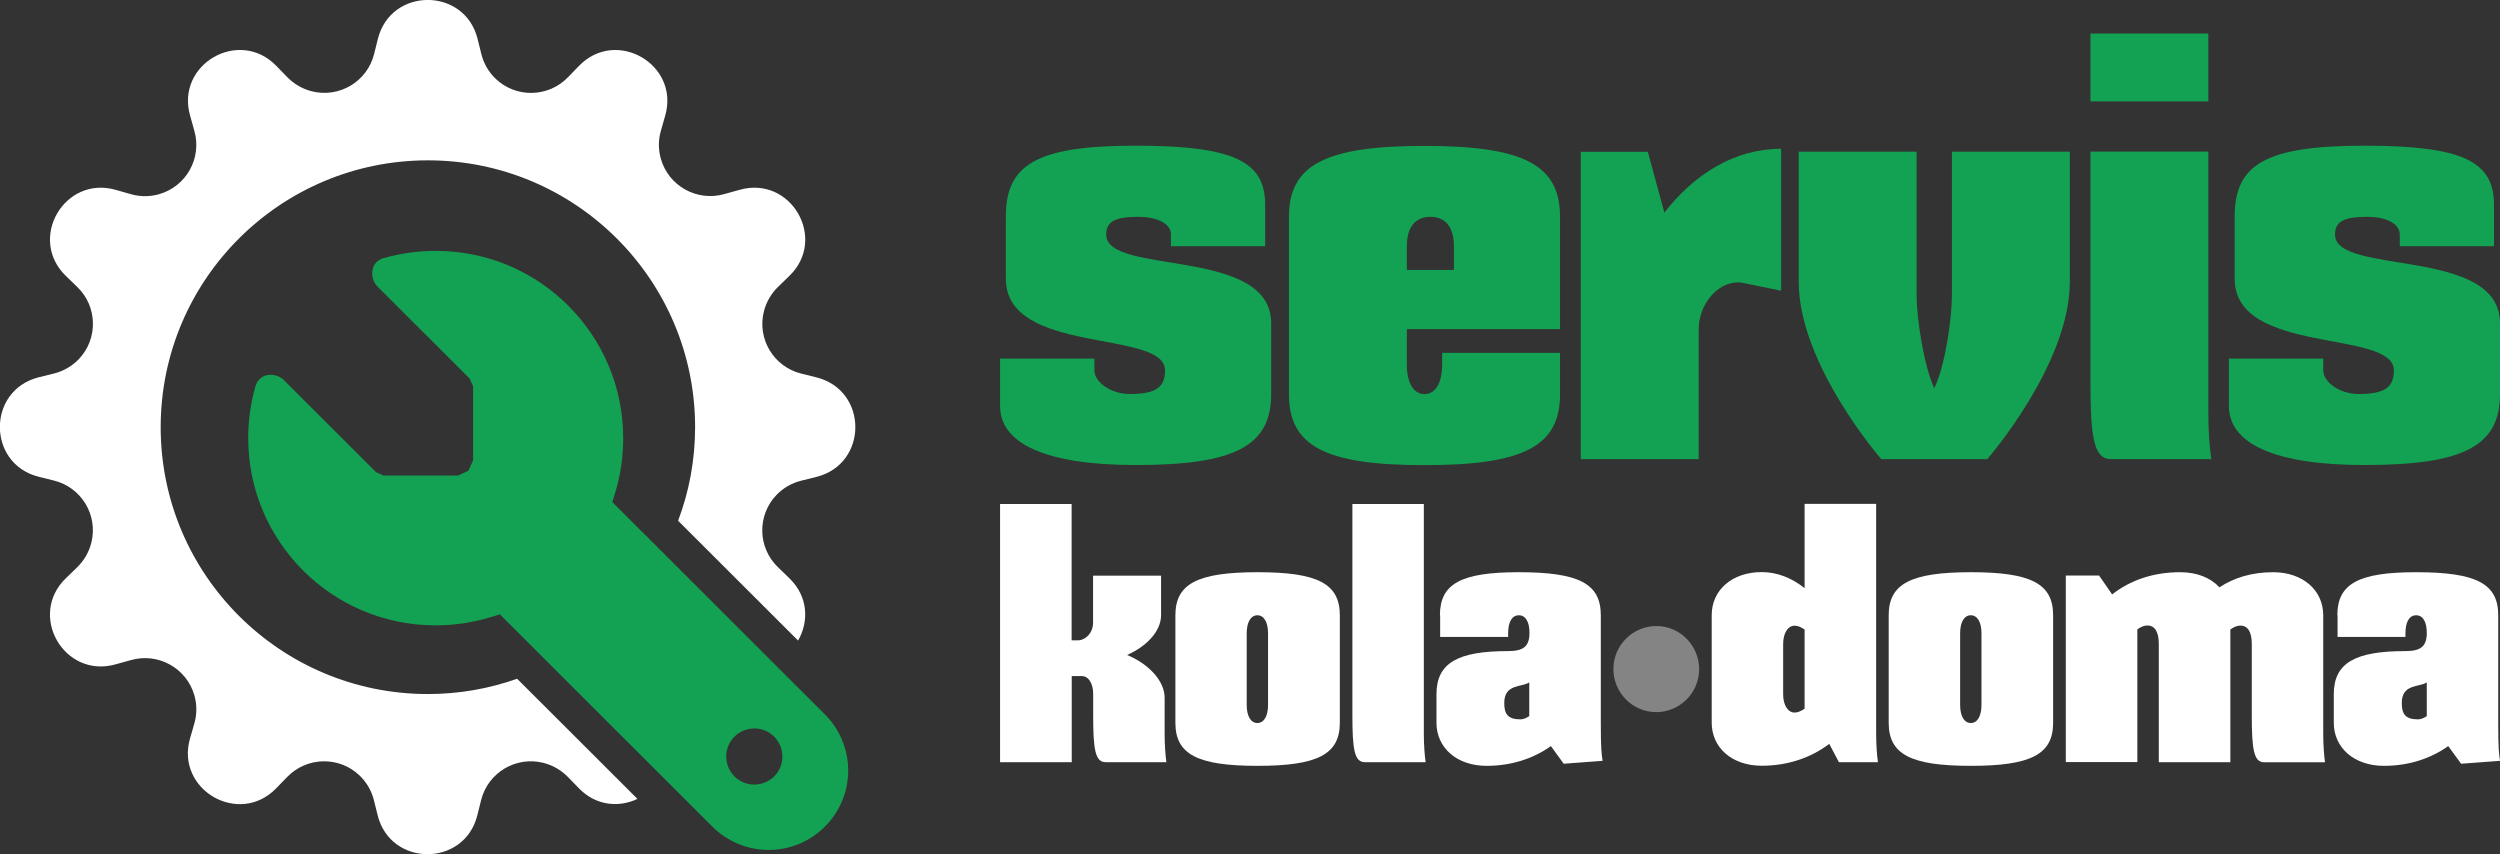
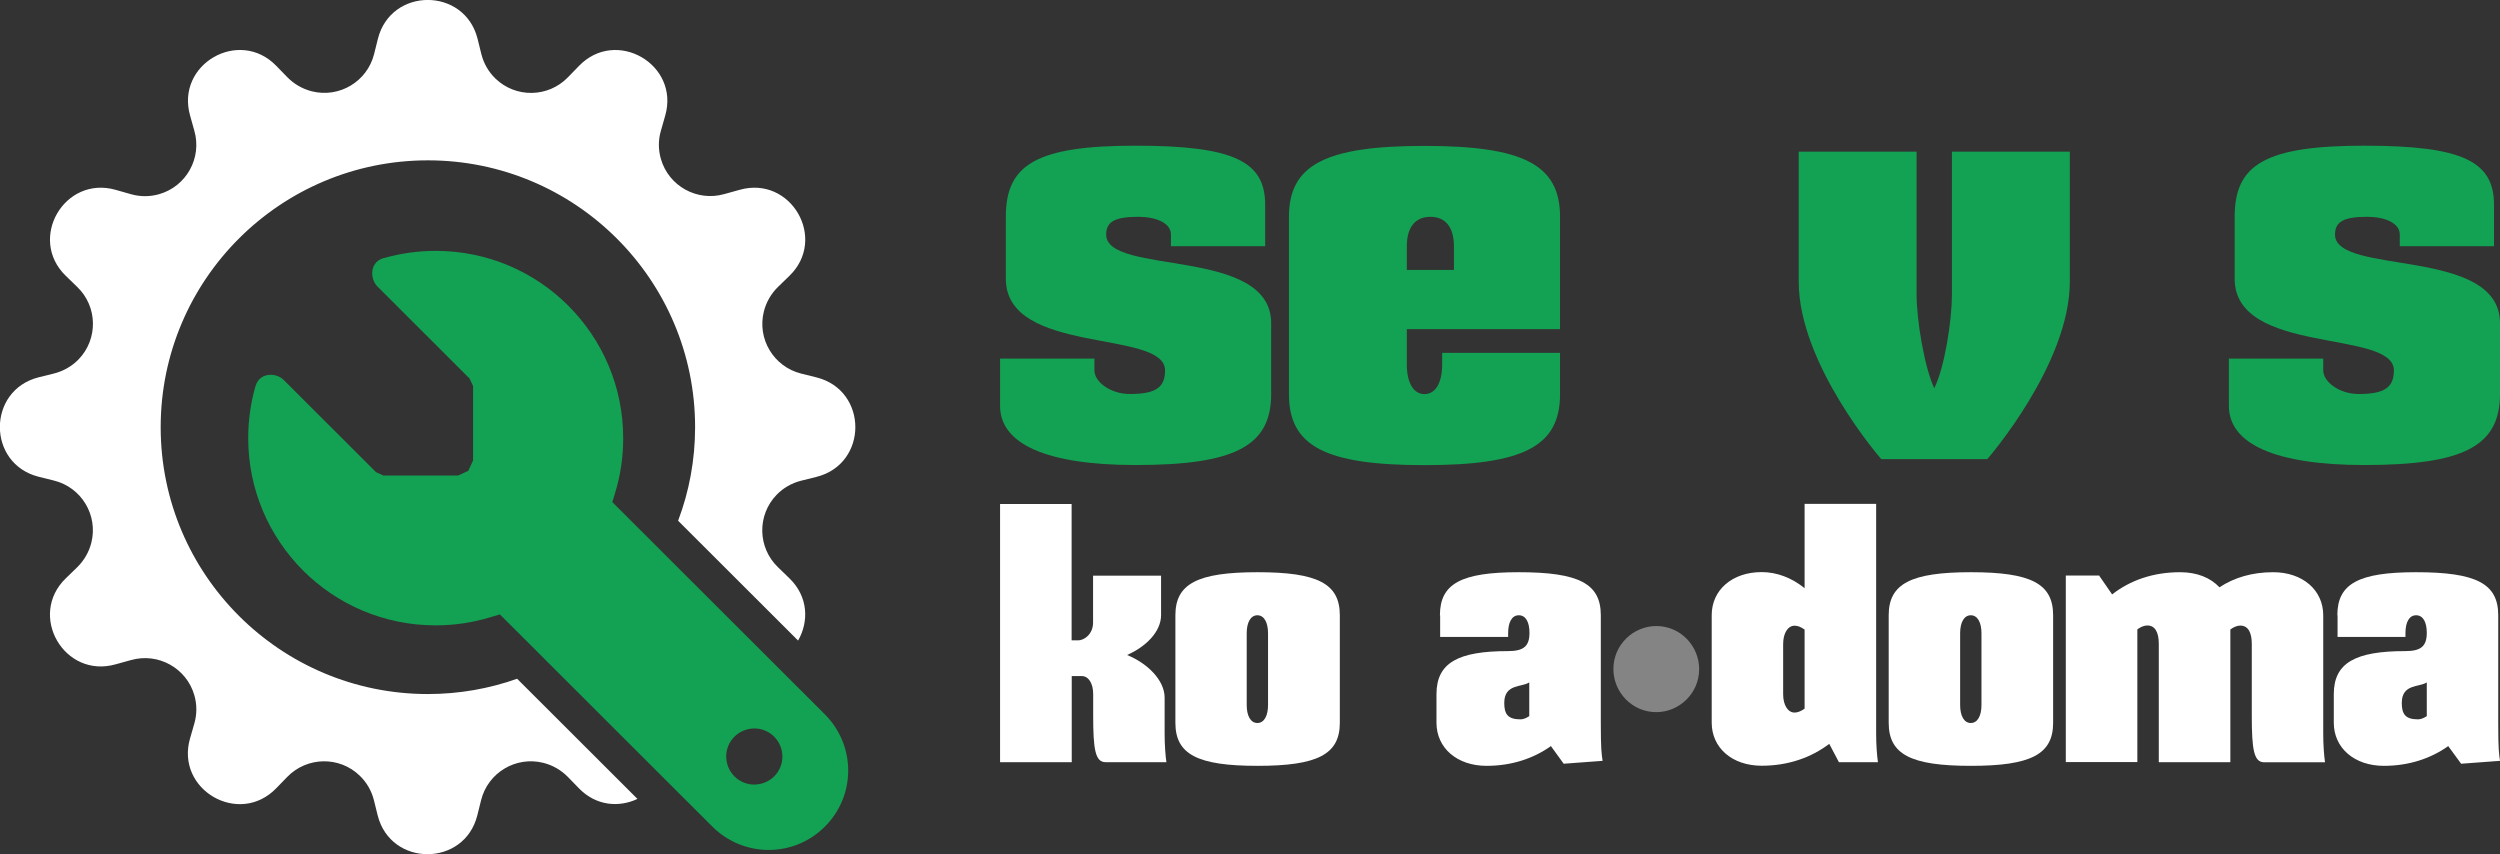
<svg xmlns="http://www.w3.org/2000/svg" width="199" height="68" viewBox="0 0 199 68" fill="none">
  <rect x="0" y="0" width="199" height="68" fill="#333333" stroke="none" />
  <g clip-path="url(#clip0_5118_1365)">
    <path d="M93.208 19.608V18.672C93.208 17.735 91.987 17.258 90.625 17.258C88.75 17.258 88.052 17.638 88.052 18.672C88.052 21.966 101.185 19.608 101.185 25.729V31.372C101.185 35.515 98.275 37.016 90.395 37.016C83.364 37.016 79.606 35.365 79.606 32.309V28.546H87.114V29.482C87.114 30.419 88.432 31.363 89.927 31.363C91.987 31.363 92.739 30.851 92.739 29.482C92.739 26.188 80.065 28.308 80.065 22.187V17.241C80.065 13.098 82.506 11.597 90.386 11.597C98.266 11.597 100.707 12.869 100.707 16.304V19.599H93.199L93.208 19.608Z" fill="#13A253" />
    <path d="M111.983 29.023C111.983 30.436 112.496 31.372 113.389 31.372C114.283 31.372 114.796 30.436 114.796 29.023V28.087H124.179V31.381C124.179 35.524 121.269 37.025 113.389 37.025C105.509 37.025 102.6 35.524 102.6 31.381V17.258C102.6 13.116 105.509 11.614 113.389 11.614C121.269 11.614 124.179 13.116 124.179 17.258V26.197H111.983V29.023ZM115.733 21.489V19.608C115.733 18.106 115.079 17.258 113.858 17.258C112.638 17.258 111.983 18.106 111.983 19.608V21.489H115.742H115.733Z" fill="#13A253" />
-     <path d="M131.165 12.074L132.483 16.923C134.826 13.911 138.019 11.844 141.778 11.844V23.141L139.01 22.575C138.824 22.522 138.541 22.478 138.355 22.478C136.622 22.478 135.216 24.315 135.216 26.197V36.548H125.832V12.083H131.183L131.165 12.074Z" fill="#13A253" />
    <path d="M152.561 12.074V23.467C152.561 25.446 153.172 29.208 153.967 30.904C154.808 29.217 155.374 25.446 155.374 23.467V12.074H164.757V22.425C164.757 29.014 158.186 36.548 158.186 36.548H149.749C149.749 36.548 143.178 29.014 143.178 22.425V12.074H152.561Z" fill="#13A253" />
-     <path d="M166.4 2.667H175.784V8.073H166.4V2.667ZM175.784 12.074V32.786C175.784 34.252 175.872 35.612 176.023 36.548H168.045C166.683 36.548 166.4 34.897 166.4 30.427V12.065H175.784V12.074Z" fill="#13A253" />
    <path d="M191.022 19.608V18.671C191.022 17.735 189.802 17.258 188.44 17.258C186.565 17.258 185.866 17.638 185.866 18.671C185.866 21.966 198.999 19.608 198.999 25.728V31.372C198.999 35.515 196.09 37.016 188.21 37.016C181.179 37.016 177.42 35.364 177.42 32.309V28.546H184.929V29.482C184.929 30.418 186.246 31.363 187.741 31.363C189.802 31.363 190.553 30.851 190.553 29.482C190.553 26.188 177.88 28.307 177.88 22.187V17.241C177.88 13.098 180.321 11.597 188.201 11.597C196.081 11.597 198.522 12.868 198.522 16.304V19.599H191.013H191.022V19.608Z" fill="#13A253" />
    <path d="M79.606 40.116H85.301V50.971H85.814C86.353 50.971 87.008 50.432 87.008 49.567V45.822H92.421V48.966C92.421 50.273 91.227 51.475 89.714 52.137C91.341 52.8 92.704 54.142 92.704 55.538V58.39C92.704 59.274 92.765 60.104 92.845 60.669H88.007C87.185 60.669 87.017 59.671 87.017 56.96V55.246C87.017 54.389 86.645 53.815 86.106 53.815H85.31V60.669H79.606V40.108V40.116Z" fill="white" />
    <path d="M106.65 48.975V57.534C106.65 60.042 104.89 60.961 100.105 60.961C95.32 60.961 93.561 60.051 93.561 57.534V48.975C93.561 46.467 95.32 45.548 100.105 45.548C104.89 45.548 106.65 46.458 106.65 48.975ZM99.238 50.406V56.121C99.238 56.977 99.548 57.551 100.087 57.551C100.627 57.551 100.936 56.977 100.936 56.121V50.406C100.936 49.549 100.627 48.975 100.087 48.975C99.548 48.975 99.238 49.549 99.238 50.406Z" fill="white" />
-     <path d="M113.337 40.116V58.39C113.337 59.274 113.399 60.104 113.479 60.669H108.641C107.818 60.669 107.65 59.671 107.65 56.96V40.116H113.346H113.337Z" fill="white" />
    <path d="M114.618 48.975C114.618 46.467 116.298 45.548 120.88 45.548C125.691 45.548 127.424 46.458 127.424 48.975V57.534C127.424 59.706 127.486 59.989 127.566 60.563C127.477 60.563 124.47 60.793 124.47 60.793L123.453 59.389C122.091 60.36 120.349 60.961 118.332 60.961C115.971 60.961 114.344 59.53 114.344 57.534V55.255C114.344 52.747 116.077 51.828 120.039 51.828C121.295 51.828 121.746 51.431 121.746 50.371C121.746 49.541 121.463 48.975 120.897 48.975C120.331 48.975 120.048 49.549 120.048 50.406V50.698H114.636V48.984H114.618V48.975ZM121.729 54.319C121.127 54.716 119.739 54.425 119.739 55.953C119.739 56.809 119.995 57.26 121.021 57.26C121.251 57.26 121.472 57.172 121.729 57.004V54.319Z" fill="white" />
    <path d="M131.84 49.832C133.776 49.832 135.253 51.431 135.253 53.259C135.253 55.202 133.661 56.686 131.84 56.686C129.903 56.686 128.426 55.087 128.426 53.259C128.426 51.316 130.018 49.832 131.84 49.832Z" fill="#848484" />
    <path d="M149.341 40.116V58.39C149.341 59.274 149.403 60.104 149.483 60.669H146.378L145.609 59.212C144.185 60.289 142.363 60.952 140.232 60.952C137.87 60.952 136.252 59.521 136.252 57.525V48.966C136.252 46.961 137.879 45.539 140.232 45.539C141.452 45.539 142.629 45.999 143.646 46.82V40.107H149.341V40.116ZM143.646 50.114C143.363 49.911 143.106 49.805 142.85 49.805C142.31 49.805 141.939 50.406 141.939 51.263V55.264C141.939 56.12 142.31 56.721 142.85 56.721C143.106 56.721 143.363 56.606 143.646 56.412V50.132V50.114Z" fill="white" />
    <path d="M163.429 48.975V57.534C163.429 60.042 161.669 60.961 156.884 60.961C152.1 60.961 150.34 60.051 150.34 57.534V48.975C150.34 46.467 152.1 45.548 156.884 45.548C161.669 45.548 163.429 46.458 163.429 48.975ZM156.027 50.406V56.12C156.027 56.977 156.336 57.551 156.876 57.551C157.415 57.551 157.725 56.977 157.725 56.12V50.406C157.725 49.549 157.415 48.975 156.876 48.975C156.336 48.975 156.027 49.549 156.027 50.406Z" fill="white" />
    <path d="M167.1 45.831L168.125 47.315C169.549 46.202 171.371 45.548 173.538 45.548C174.873 45.548 175.952 45.981 176.669 46.749C177.836 45.981 179.251 45.548 180.941 45.548C183.302 45.548 184.929 46.979 184.929 48.975V58.399C184.929 59.283 184.991 60.113 185.071 60.678H180.233C179.41 60.678 179.242 59.68 179.242 56.968V51.254C179.242 50.318 178.933 49.797 178.332 49.797C178.075 49.797 177.819 49.903 177.536 50.106V60.669H171.84V51.245C171.84 50.309 171.53 49.788 170.929 49.788C170.673 49.788 170.416 49.894 170.133 50.097V60.66H164.438V45.813H167.117L167.1 45.831Z" fill="white" />
    <path d="M186.053 48.975C186.053 46.467 187.733 45.548 192.314 45.548C197.125 45.548 198.859 46.458 198.859 48.975V57.534C198.859 59.706 198.921 59.989 199 60.563C198.921 60.563 195.905 60.793 195.905 60.793L194.879 59.389C193.517 60.36 191.775 60.961 189.758 60.961C187.397 60.961 185.77 59.53 185.77 57.534V55.255C185.77 52.747 187.503 51.828 191.465 51.828C192.721 51.828 193.172 51.431 193.172 50.371C193.172 49.541 192.889 48.975 192.323 48.975C191.757 48.975 191.474 49.549 191.474 50.406V50.698H186.07V48.984H186.061L186.053 48.975ZM193.172 54.319C192.571 54.716 191.182 54.425 191.182 55.953C191.182 56.809 191.439 57.26 192.464 57.26C192.694 57.26 192.916 57.172 193.172 57.004V54.319Z" fill="white" />
    <path fill-rule="evenodd" clip-rule="evenodd" d="M41.17 54.027C38.95 54.813 36.554 55.246 34.06 55.246C22.315 55.246 12.79 45.734 12.79 34.004C12.79 22.275 22.315 12.763 34.06 12.763C45.805 12.763 55.33 22.275 55.33 34.004C55.33 36.628 54.852 39.136 53.977 41.45L63.528 50.989C64.386 49.496 64.359 47.5 62.829 46.025L61.927 45.151C60.3 43.587 60.256 41 61.821 39.383C62.352 38.836 63.033 38.447 63.776 38.262L64.987 37.961C69.118 36.928 69.118 31.072 64.987 30.039L63.776 29.738C61.582 29.191 60.256 26.974 60.804 24.792C60.99 24.05 61.379 23.379 61.927 22.84L62.829 21.966C65.889 19.016 62.962 13.946 58.867 15.112L57.656 15.448C55.489 16.066 53.225 14.812 52.606 12.648C52.394 11.915 52.394 11.138 52.606 10.413L52.951 9.203C54.118 5.123 49.042 2.19 46.088 5.246L45.212 6.147C43.647 7.772 41.055 7.817 39.437 6.253C38.889 5.723 38.499 5.043 38.314 4.301L38.013 3.083C36.978 -1.033 31.115 -1.033 30.08 3.091L29.779 4.301C29.231 6.492 27.011 7.817 24.826 7.269C24.084 7.084 23.412 6.695 22.872 6.147L21.996 5.246C19.043 2.19 13.966 5.114 15.133 9.203L15.47 10.413C16.089 12.577 14.833 14.838 12.666 15.457C11.932 15.668 11.154 15.668 10.42 15.457L9.208 15.112C5.122 13.946 2.186 19.016 5.246 21.966L6.148 22.84C7.775 24.404 7.819 26.992 6.254 28.608C5.723 29.155 5.042 29.544 4.3 29.73L3.088 30.03C-1.042 31.063 -1.042 36.919 3.088 37.953L4.3 38.253C6.493 38.8 7.819 41.017 7.271 43.199C7.085 43.941 6.696 44.612 6.148 45.151L5.246 46.025C2.186 48.975 5.113 54.045 9.208 52.879L10.42 52.544C12.586 51.925 14.851 53.179 15.47 55.343C15.682 56.076 15.682 56.854 15.47 57.587L15.125 58.788C13.957 62.868 19.034 65.801 21.988 62.745L22.863 61.844C24.429 60.228 27.02 60.175 28.638 61.747C29.187 62.277 29.576 62.948 29.762 63.69L30.062 64.9C31.097 69.025 36.961 69.025 37.995 64.9L38.296 63.69C38.844 61.499 41.064 60.175 43.249 60.722C43.992 60.908 44.664 61.296 45.203 61.844L46.079 62.745C47.459 64.167 49.289 64.282 50.74 63.593L41.153 54.019L41.17 54.027Z" fill="white" />
    <path d="M65.667 56.871L48.74 39.966L48.97 39.207C49.394 37.829 49.606 36.38 49.606 34.879C49.606 30.754 47.935 27.036 45.237 24.333C42.531 21.63 38.808 19.97 34.678 19.97C33.245 19.97 31.865 20.173 30.556 20.544H30.521C30.167 20.668 29.982 20.818 29.849 21.012C29.707 21.206 29.628 21.462 29.628 21.754C29.628 22.143 29.787 22.549 30.052 22.814L37.384 30.136L37.481 30.348L37.658 30.728V36.654L37.534 36.919L37.278 37.475L36.836 37.679L36.455 37.855H30.521L30.256 37.732L29.928 37.581L22.597 30.259C22.331 29.986 21.933 29.835 21.544 29.835C21.261 29.835 20.996 29.915 20.801 30.056C20.607 30.198 20.448 30.392 20.333 30.745C19.961 32.061 19.758 33.439 19.758 34.87C19.758 38.995 21.429 42.713 24.127 45.416C26.833 48.118 30.556 49.779 34.687 49.779C36.19 49.779 37.649 49.549 39.029 49.134L39.79 48.904L56.708 65.801C57.893 66.984 59.512 67.656 61.183 67.656C62.934 67.656 64.509 66.949 65.658 65.801C66.808 64.653 67.516 63.08 67.516 61.332C67.516 59.653 66.844 58.046 65.658 56.862L65.667 56.871ZM61.626 61.8C61.192 62.224 60.644 62.444 60.042 62.453C59.441 62.453 58.893 62.224 58.459 61.8C58.035 61.367 57.814 60.819 57.805 60.219C57.805 59.618 58.035 59.071 58.459 58.638C58.893 58.214 59.441 57.993 60.042 57.984C60.644 57.984 61.192 58.214 61.626 58.638C62.05 59.071 62.271 59.618 62.28 60.219C62.28 60.819 62.05 61.367 61.626 61.8Z" fill="#13A253" />
  </g>
  <defs>
    <clipPath id="clip0_5118_1365">
      <rect width="199" height="68" fill="white" />
    </clipPath>
  </defs>
</svg>